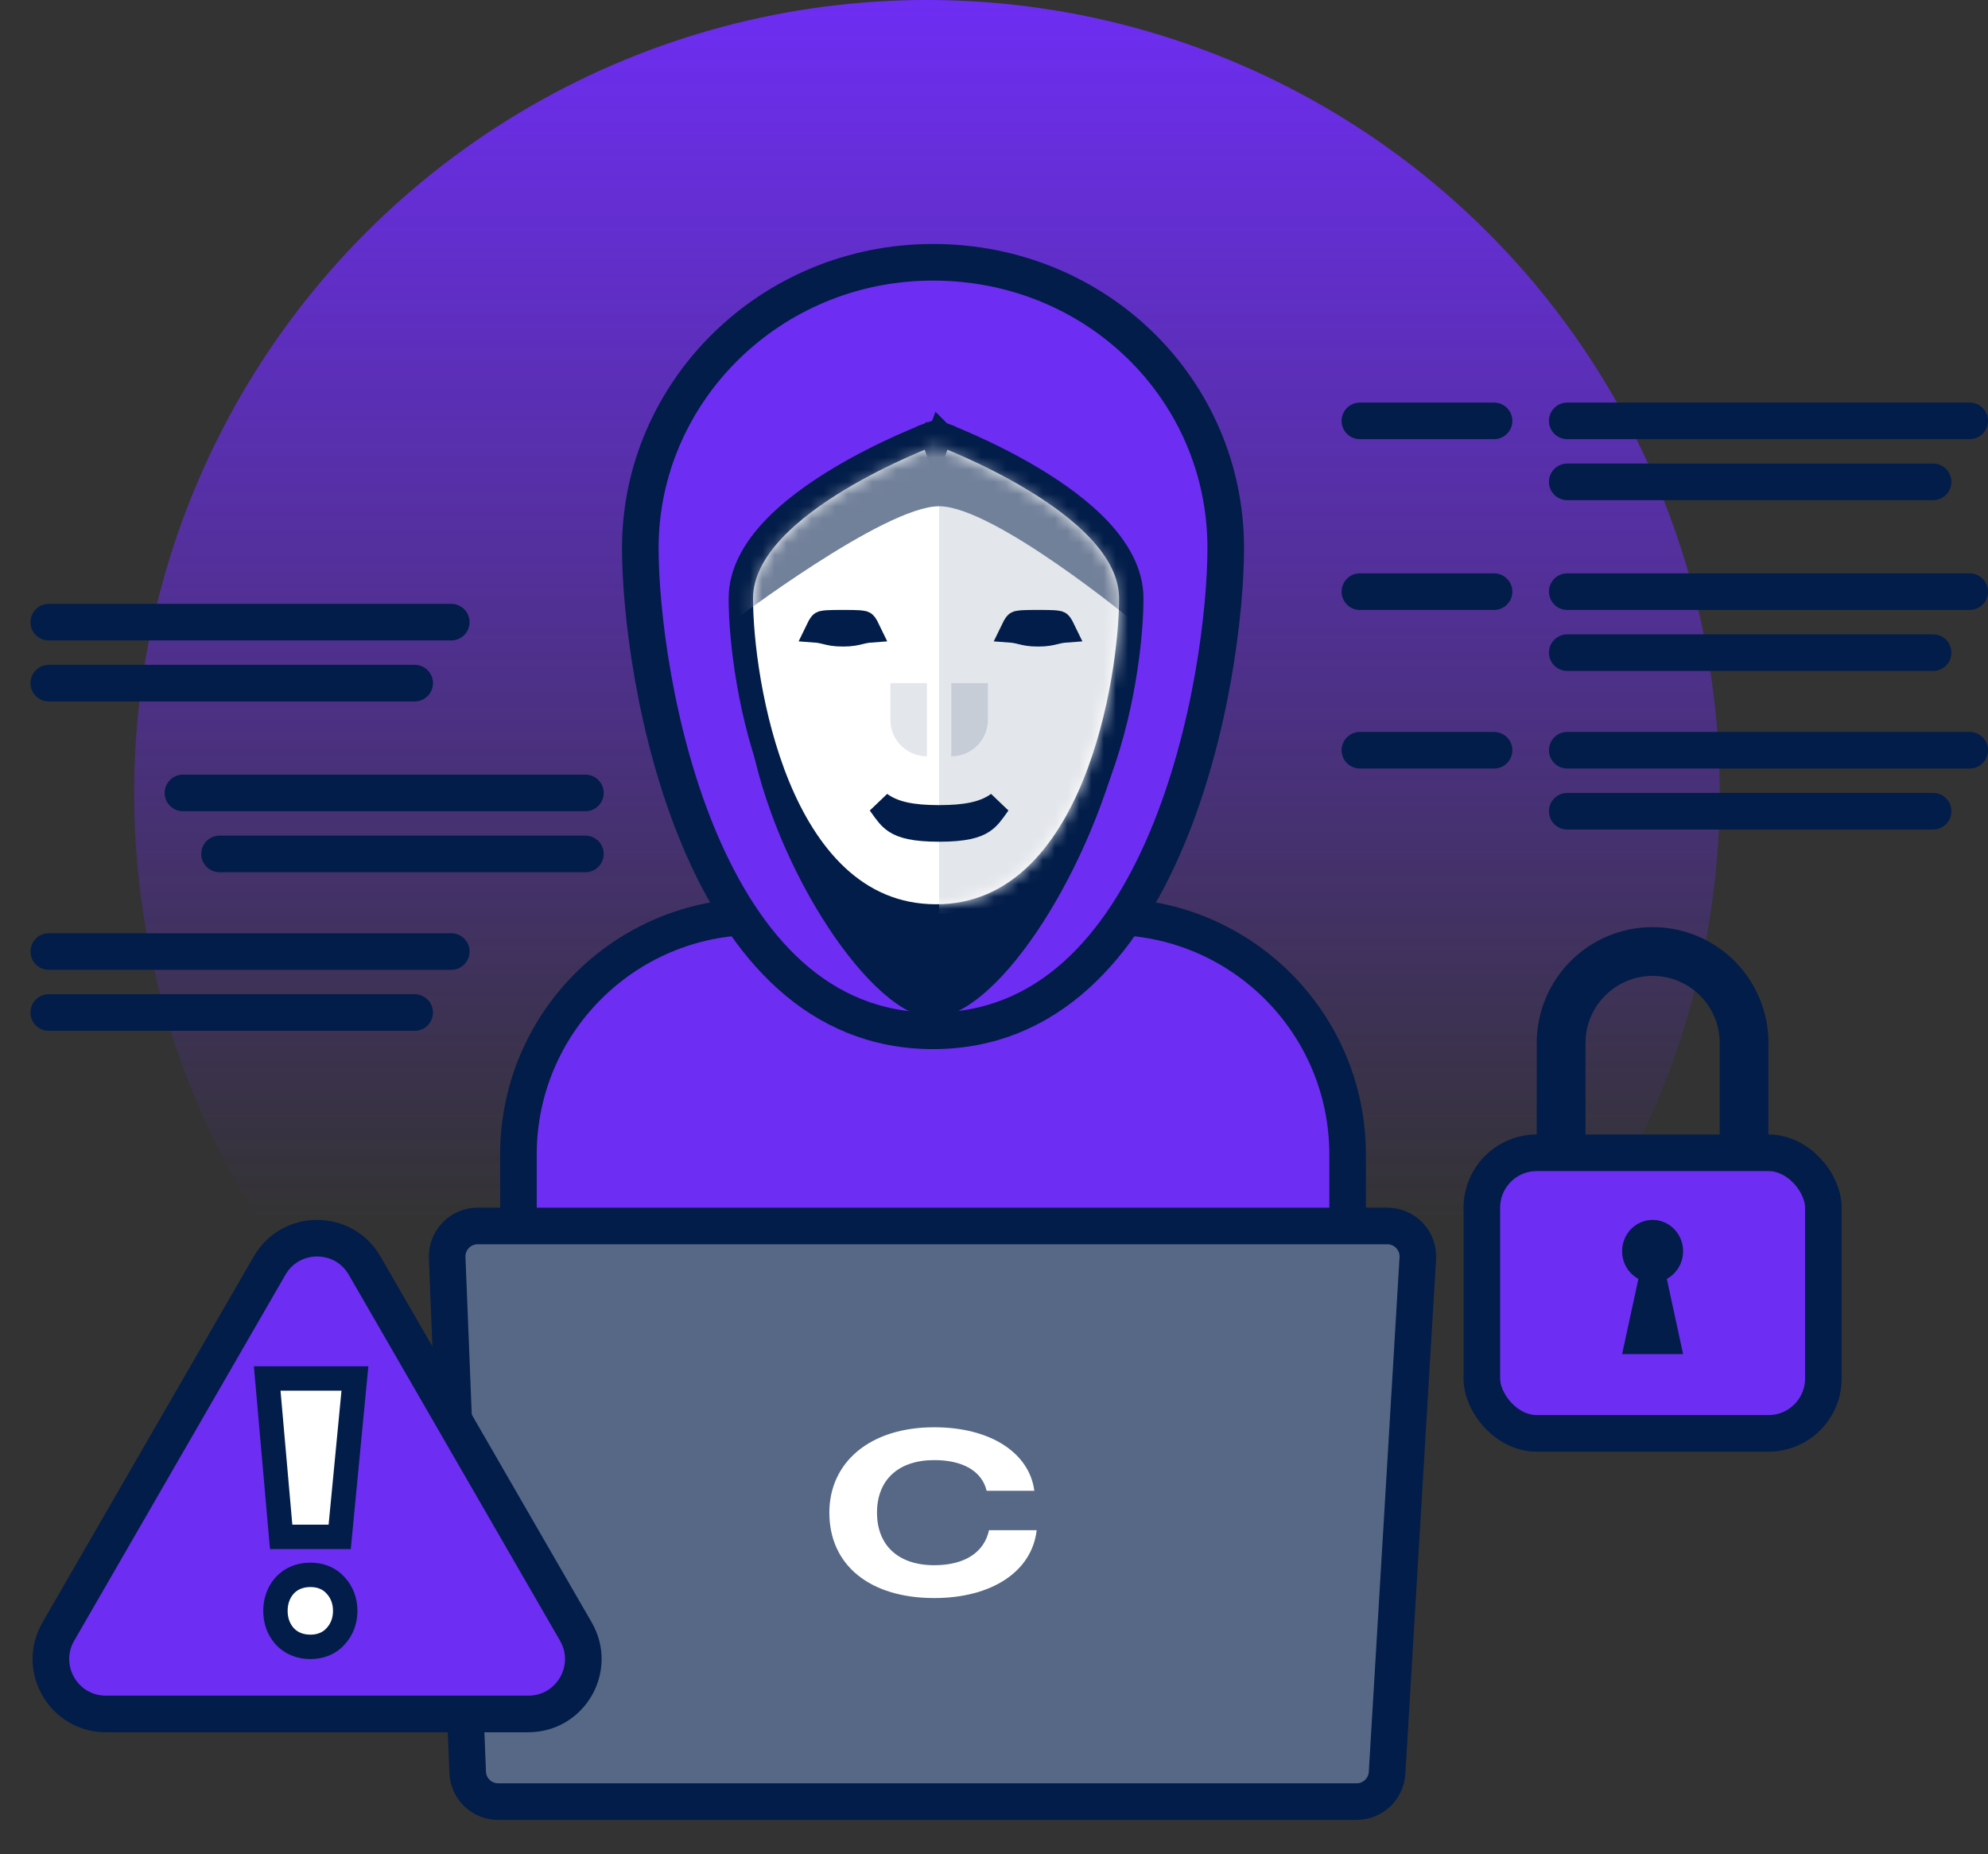
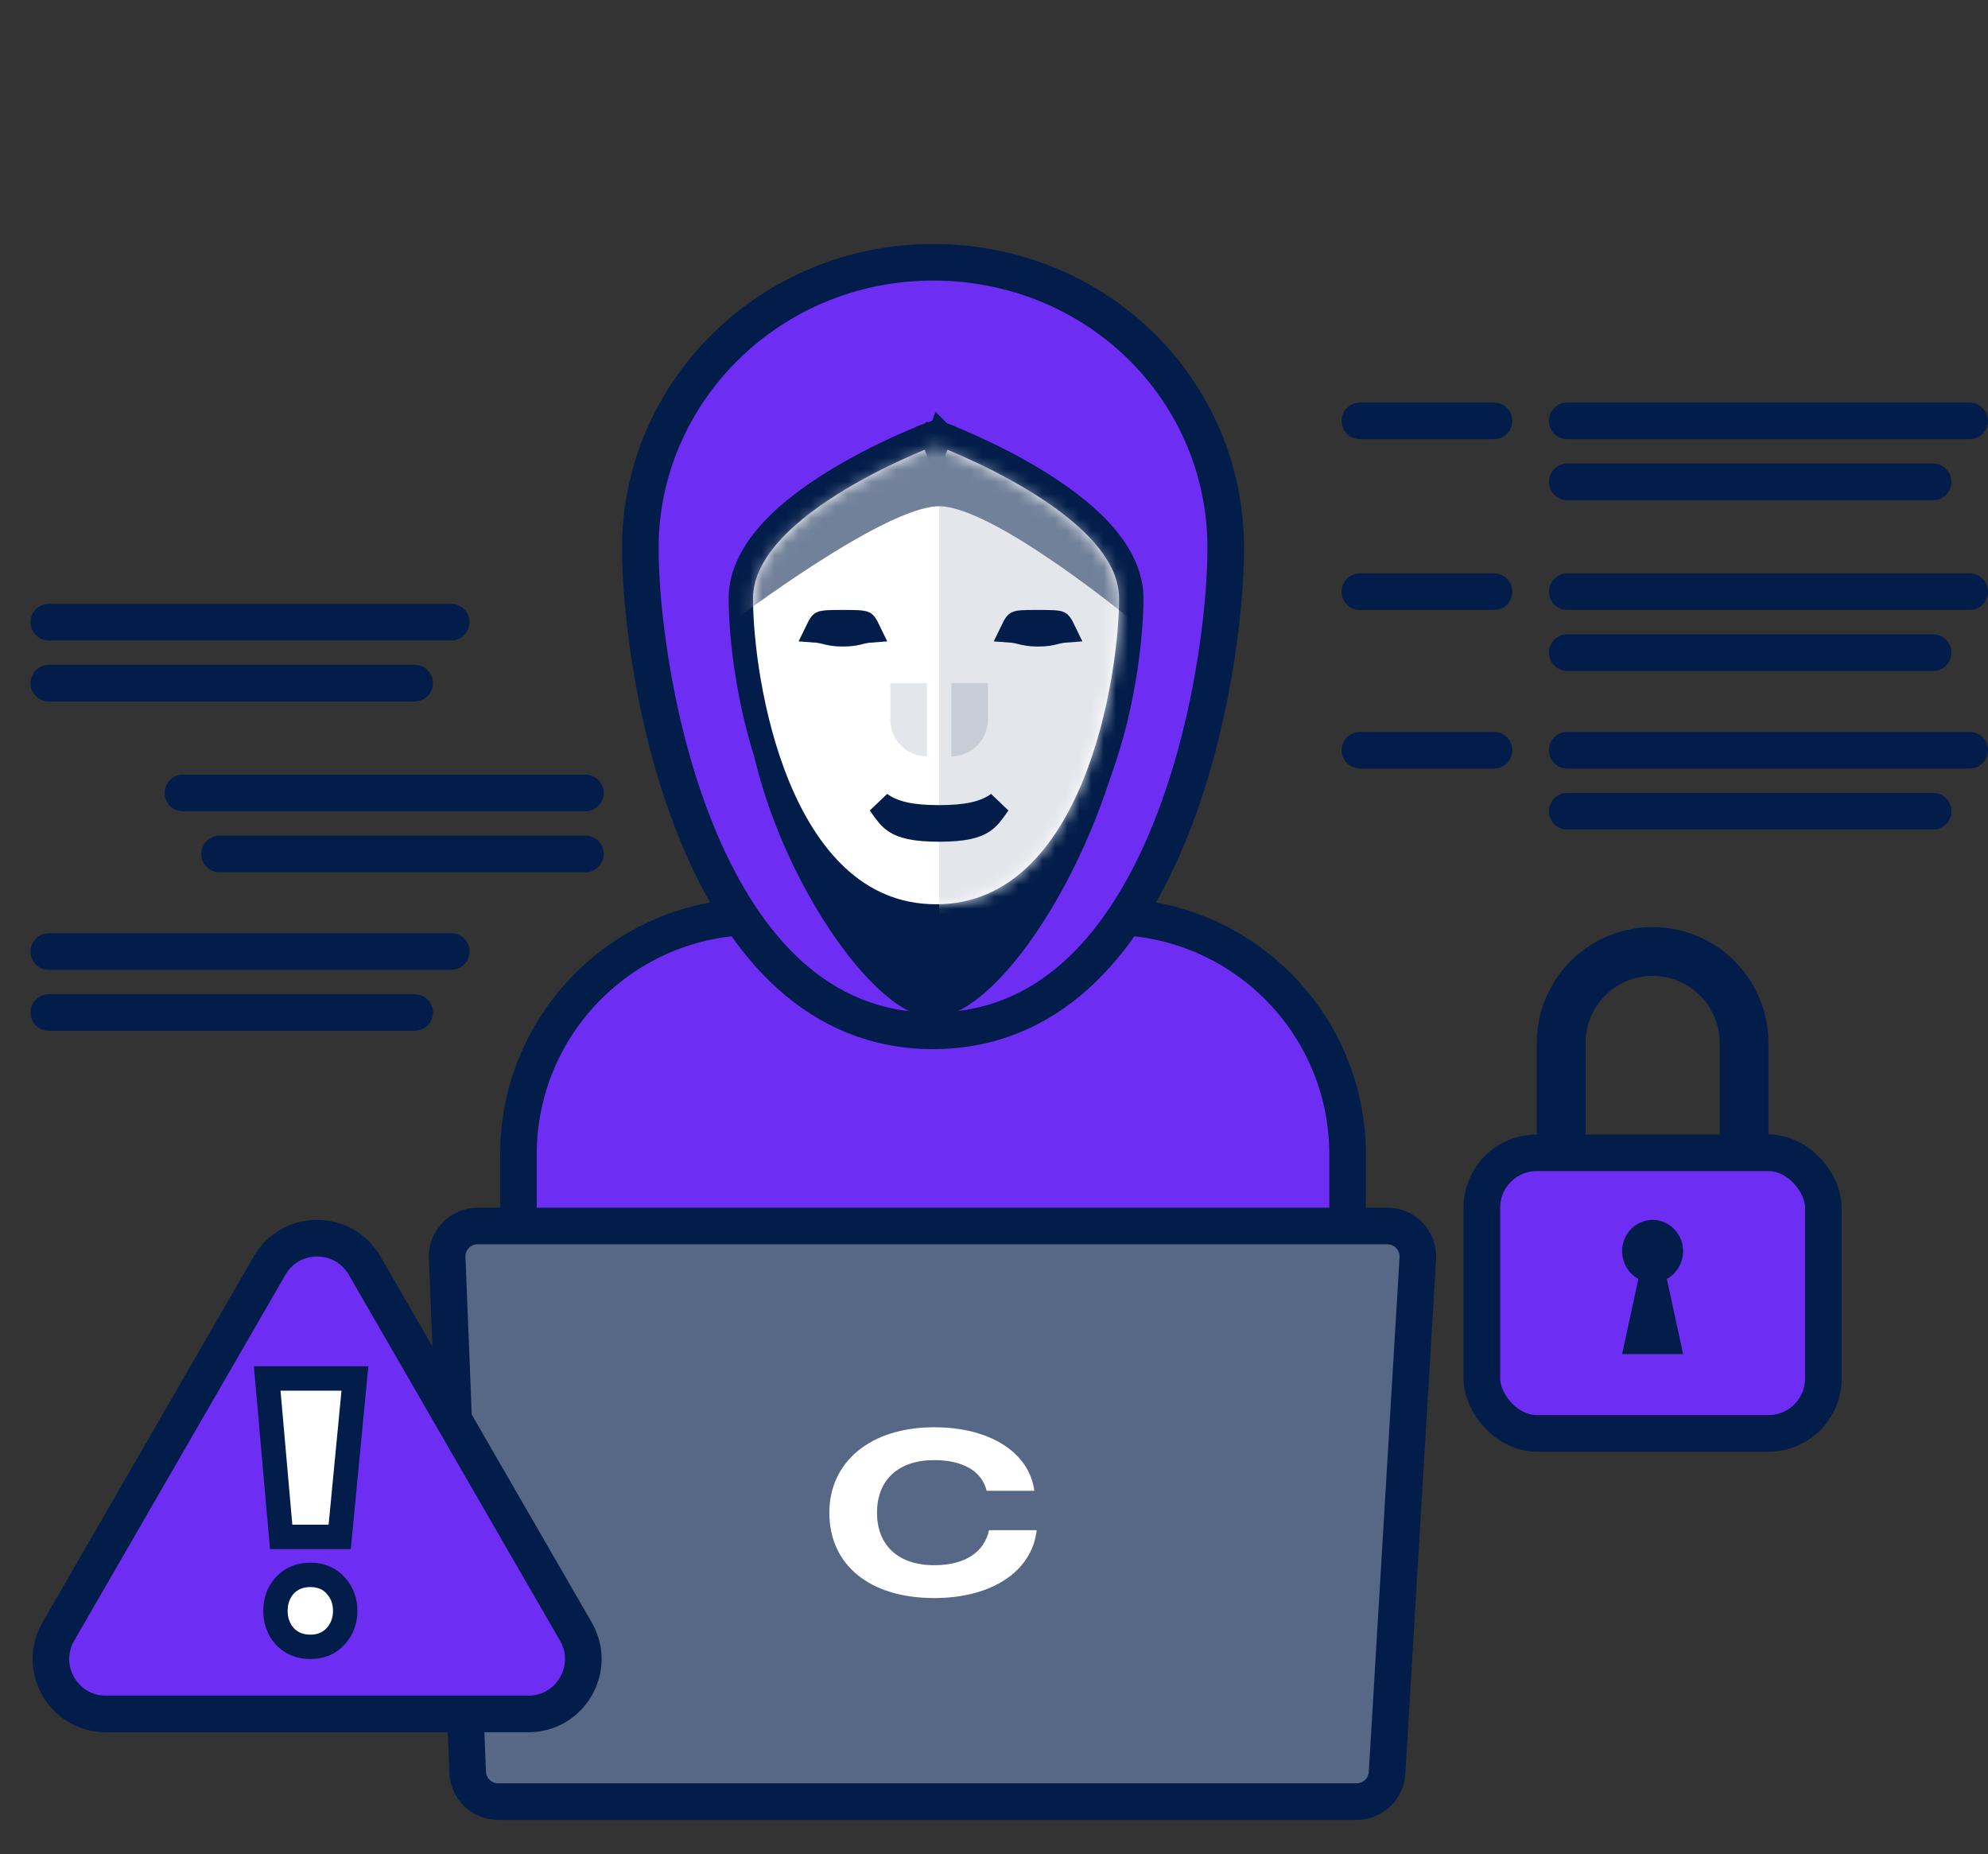
<svg xmlns="http://www.w3.org/2000/svg" width="163" height="152" viewBox="0 0 163 152" fill="none">
  <rect x="0" y="0" width="163" height="152" fill="#333333" stroke="none" />
-   <circle cx="76" cy="65" r="65" fill="url(#paint0_linear_22_134)" />
  <path d="M62.007 75.141H90.993C101.763 75.141 110.493 83.871 110.493 94.641V129.428H42.507V94.641C42.507 83.871 51.237 75.141 62.007 75.141Z" fill="#6E2DF3" stroke="#021D49" stroke-width="3" />
  <path d="M76.5 84.5C67.071 84.5 61.08 77.605 57.373 68.857C53.681 60.143 52.5 50.082 52.5 44.923C52.5 32.158 63.113 21.5 76.5 21.5C89.897 21.5 100.5 31.936 100.5 44.923C100.5 50.082 99.32 60.143 95.627 68.857C91.92 77.605 85.929 84.5 76.5 84.5Z" fill="#6E2DF3" stroke="#021D49" stroke-width="3" />
  <path d="M76.5 71.383C83.895 71.383 82.235 65.425 83.895 64.037C85.115 64.037 90.406 64.004 92 60.364C89 72.5 81.399 83.429 76.5 83.429C71.601 83.429 63.5 71.383 61.5 60.364C63.189 62.568 67.378 64.037 69.105 64.037C70.765 65.425 69.105 71.383 76.5 71.383Z" fill="#021D49" />
  <path d="M76.749 36.5L77.097 35.562L76.749 35.434L76.402 35.562L76.749 36.5ZM76.749 36.5C76.402 35.562 76.402 35.562 76.401 35.562L76.4 35.563L76.398 35.564L76.388 35.568L76.353 35.581C76.322 35.592 76.278 35.609 76.221 35.631C76.106 35.675 75.94 35.74 75.73 35.825C75.31 35.995 74.712 36.244 73.996 36.565C72.565 37.206 70.651 38.138 68.73 39.297C66.816 40.452 64.853 41.857 63.358 43.456C61.873 45.044 60.743 46.936 60.743 49.048C60.743 52.433 61.477 58.838 63.773 64.434C66.055 69.995 70.056 75.127 76.749 75.127C83.447 75.127 87.447 69.936 89.726 64.355C92.021 58.736 92.755 52.332 92.755 49.048C92.755 46.936 91.626 45.044 90.141 43.456C88.645 41.857 86.683 40.452 84.769 39.297C82.848 38.138 80.933 37.206 79.503 36.565C78.787 36.244 78.189 35.995 77.768 35.825C77.558 35.74 77.392 35.675 77.278 35.631C77.221 35.609 77.176 35.592 77.146 35.581L77.111 35.568L77.101 35.564L77.098 35.563L77.097 35.562C77.097 35.562 77.097 35.562 76.749 36.5Z" fill="white" stroke="#021D49" stroke-width="2" />
  <mask id="mask0_22_134" style="mask-type:alpha" maskUnits="userSpaceOnUse" x="61" y="36" width="31" height="39">
    <path d="M76.749 74.127C64.621 74.127 61.743 55.626 61.743 49.048C61.743 42.059 76.749 36.5 76.749 36.5C76.749 36.5 91.755 42.059 91.755 49.048C91.755 55.421 88.877 74.127 76.749 74.127Z" fill="white" />
  </mask>
  <g mask="url(#mask0_22_134)">
    <path d="M77 40.016H94.435V57.451C94.435 67.08 86.629 74.886 77 74.886V74.886V40.016Z" fill="#E3E6EB" />
    <path d="M60 46C60 39.925 64.925 35 71 35H82C88.075 35 93 39.925 93 46V51C93 51 81.5 41.5 77 41.5C72.5 41.5 60 51 60 51V46Z" fill="#72819A" />
  </g>
  <path d="M69.138 51H69.138C69.702 51 70.087 51.001 70.384 51.021C70.681 51.042 70.794 51.078 70.837 51.098C70.838 51.098 70.839 51.099 70.841 51.099C70.866 51.109 70.948 51.142 71.211 51.689C71.174 51.692 71.138 51.697 71.103 51.702C70.868 51.736 70.683 51.782 70.499 51.827C70.147 51.914 69.8 52 69.113 52C68.426 52 68.08 51.914 67.728 51.827C67.544 51.782 67.359 51.736 67.123 51.702C67.089 51.697 67.053 51.692 67.016 51.689C67.279 51.142 67.361 51.109 67.386 51.099C67.388 51.099 67.389 51.098 67.39 51.098C67.433 51.078 67.545 51.042 67.843 51.021C68.139 51.001 68.525 51 69.089 51H69.089H69.113H69.138Z" stroke="#021D49" stroke-width="2" />
  <path d="M85.138 51H85.138C85.702 51 86.087 51.001 86.384 51.021C86.681 51.042 86.794 51.078 86.837 51.098C86.838 51.098 86.839 51.099 86.841 51.099C86.866 51.109 86.948 51.142 87.211 51.689C87.174 51.692 87.138 51.697 87.103 51.702C86.868 51.736 86.683 51.782 86.499 51.827C86.147 51.914 85.8 52 85.113 52C84.426 52 84.08 51.914 83.728 51.827C83.544 51.782 83.359 51.736 83.123 51.702C83.089 51.697 83.053 51.692 83.016 51.689C83.279 51.142 83.361 51.109 83.386 51.099C83.388 51.099 83.389 51.098 83.39 51.098C83.433 51.078 83.545 51.042 83.843 51.021C84.139 51.001 84.525 51 85.089 51H85.089H85.113H85.138Z" stroke="#021D49" stroke-width="2" />
  <path d="M72.214 65.979C72.192 65.947 72.168 65.914 72.145 65.88C72.208 65.927 72.273 65.973 72.34 66.017C73.384 66.7 74.791 67 77 67C79.209 67 80.616 66.7 81.66 66.017C81.727 65.973 81.792 65.927 81.855 65.88C81.832 65.914 81.808 65.947 81.786 65.979C81.318 66.64 81.041 67.031 80.564 67.344C80.009 67.707 79.077 68 77 68C74.923 68 73.991 67.707 73.436 67.344C72.959 67.031 72.682 66.64 72.214 65.979Z" stroke="#021D49" stroke-width="2" />
  <path d="M78 56H81V59C81 60.657 79.657 62 78 62V56Z" fill="#C7CDD7" />
  <path d="M76 56H73V59C73 60.657 74.343 62 76 62V56Z" fill="#E3E6EB" />
  <path d="M143 85.5V100H128V85.5C128 81.358 131.358 78 135.5 78C139.642 78 143 81.358 143 85.5Z" stroke="#021D49" stroke-width="4" />
  <rect x="121.5" y="94.5" width="28" height="23" rx="4.5" fill="#6E2DF3" stroke="#021D49" stroke-width="3" />
  <path d="M138 102.567C138 103.984 136.881 105.133 135.5 105.133C134.119 105.133 133 103.984 133 102.567C133 101.149 134.119 100 135.5 100C136.881 100 138 101.149 138 102.567Z" fill="#021D49" />
  <path d="M134.429 104.4H136.571L138 111H133L134.429 104.4Z" fill="#021D49" />
  <path d="M39.163 100.5H113.754C115.193 100.5 116.335 101.712 116.249 103.149L113.728 145.335C113.649 146.656 112.555 147.686 111.232 147.686H40.844C39.502 147.686 38.399 146.627 38.346 145.286L36.665 103.1C36.608 101.681 37.743 100.5 39.163 100.5Z" fill="#566886" stroke="#021D49" stroke-width="3" />
  <path d="M76.598 128.308C73.667 128.308 71.908 126.692 71.908 124C71.908 121.308 73.667 119.692 76.598 119.692C78.942 119.692 80.506 120.59 80.897 122.205H84.805C84.414 119.154 81.287 117 76.598 117C71.322 117 68 119.872 68 124C68 128.308 71.322 131 76.598 131C81.287 131 84.609 128.846 85 125.436H81.092C80.701 127.231 79.138 128.308 76.598 128.308Z" fill="white" />
  <path d="M47.218 133.75L29.897 103.75C28.165 100.75 23.835 100.75 22.103 103.75L4.782 133.75C3.05 136.75 5.215 140.5 8.679 140.5H43.321C46.785 140.5 48.95 136.75 47.218 133.75Z" fill="#6E2DF3" stroke="#021D49" stroke-width="3" />
  <path d="M23.304 134.089L23.312 134.098L23.32 134.107C23.88 134.73 24.635 135 25.456 135C26.265 135 27.01 134.726 27.552 134.098C28.064 133.523 28.304 132.818 28.304 132.049C28.304 131.28 28.064 130.575 27.552 130C27.01 129.372 26.265 129.098 25.456 129.098C24.635 129.098 23.88 129.368 23.32 129.991L23.312 130L23.304 130.009C22.81 130.587 22.584 131.289 22.584 132.049C22.584 132.809 22.81 133.511 23.304 134.089ZM26.944 125.984H27.852L27.939 125.08L28.995 114.096L29.101 113H28H23H21.908L22.004 114.088L22.972 125.072L23.052 125.984H23.968H26.944Z" fill="white" stroke="#021D49" stroke-width="2" />
  <path d="M128.5 48.5H161.5M111.5 48.5H122.5M128.5 53.5H158.5M128.5 61.5H161.5M111.5 61.5H122.5M128.5 66.5H158.5M128.5 34.5H161.5M111.5 34.5H122.5M128.5 39.5H158.5" stroke="#021D49" stroke-width="3" stroke-linecap="round" />
  <path d="M48 65H15M48 70H18M4 78H37M4 83H34M4 51H37M4 56H34" stroke="#021D49" stroke-width="3" stroke-linecap="round" />
  <defs>
    <linearGradient id="paint0_linear_22_134" x1="76" y1="0" x2="76" y2="130" gradientUnits="userSpaceOnUse">
      <stop stop-color="#6E2DF3" />
      <stop offset="0.771" stop-color="#6E2DF3" stop-opacity="0" />
    </linearGradient>
  </defs>
</svg>